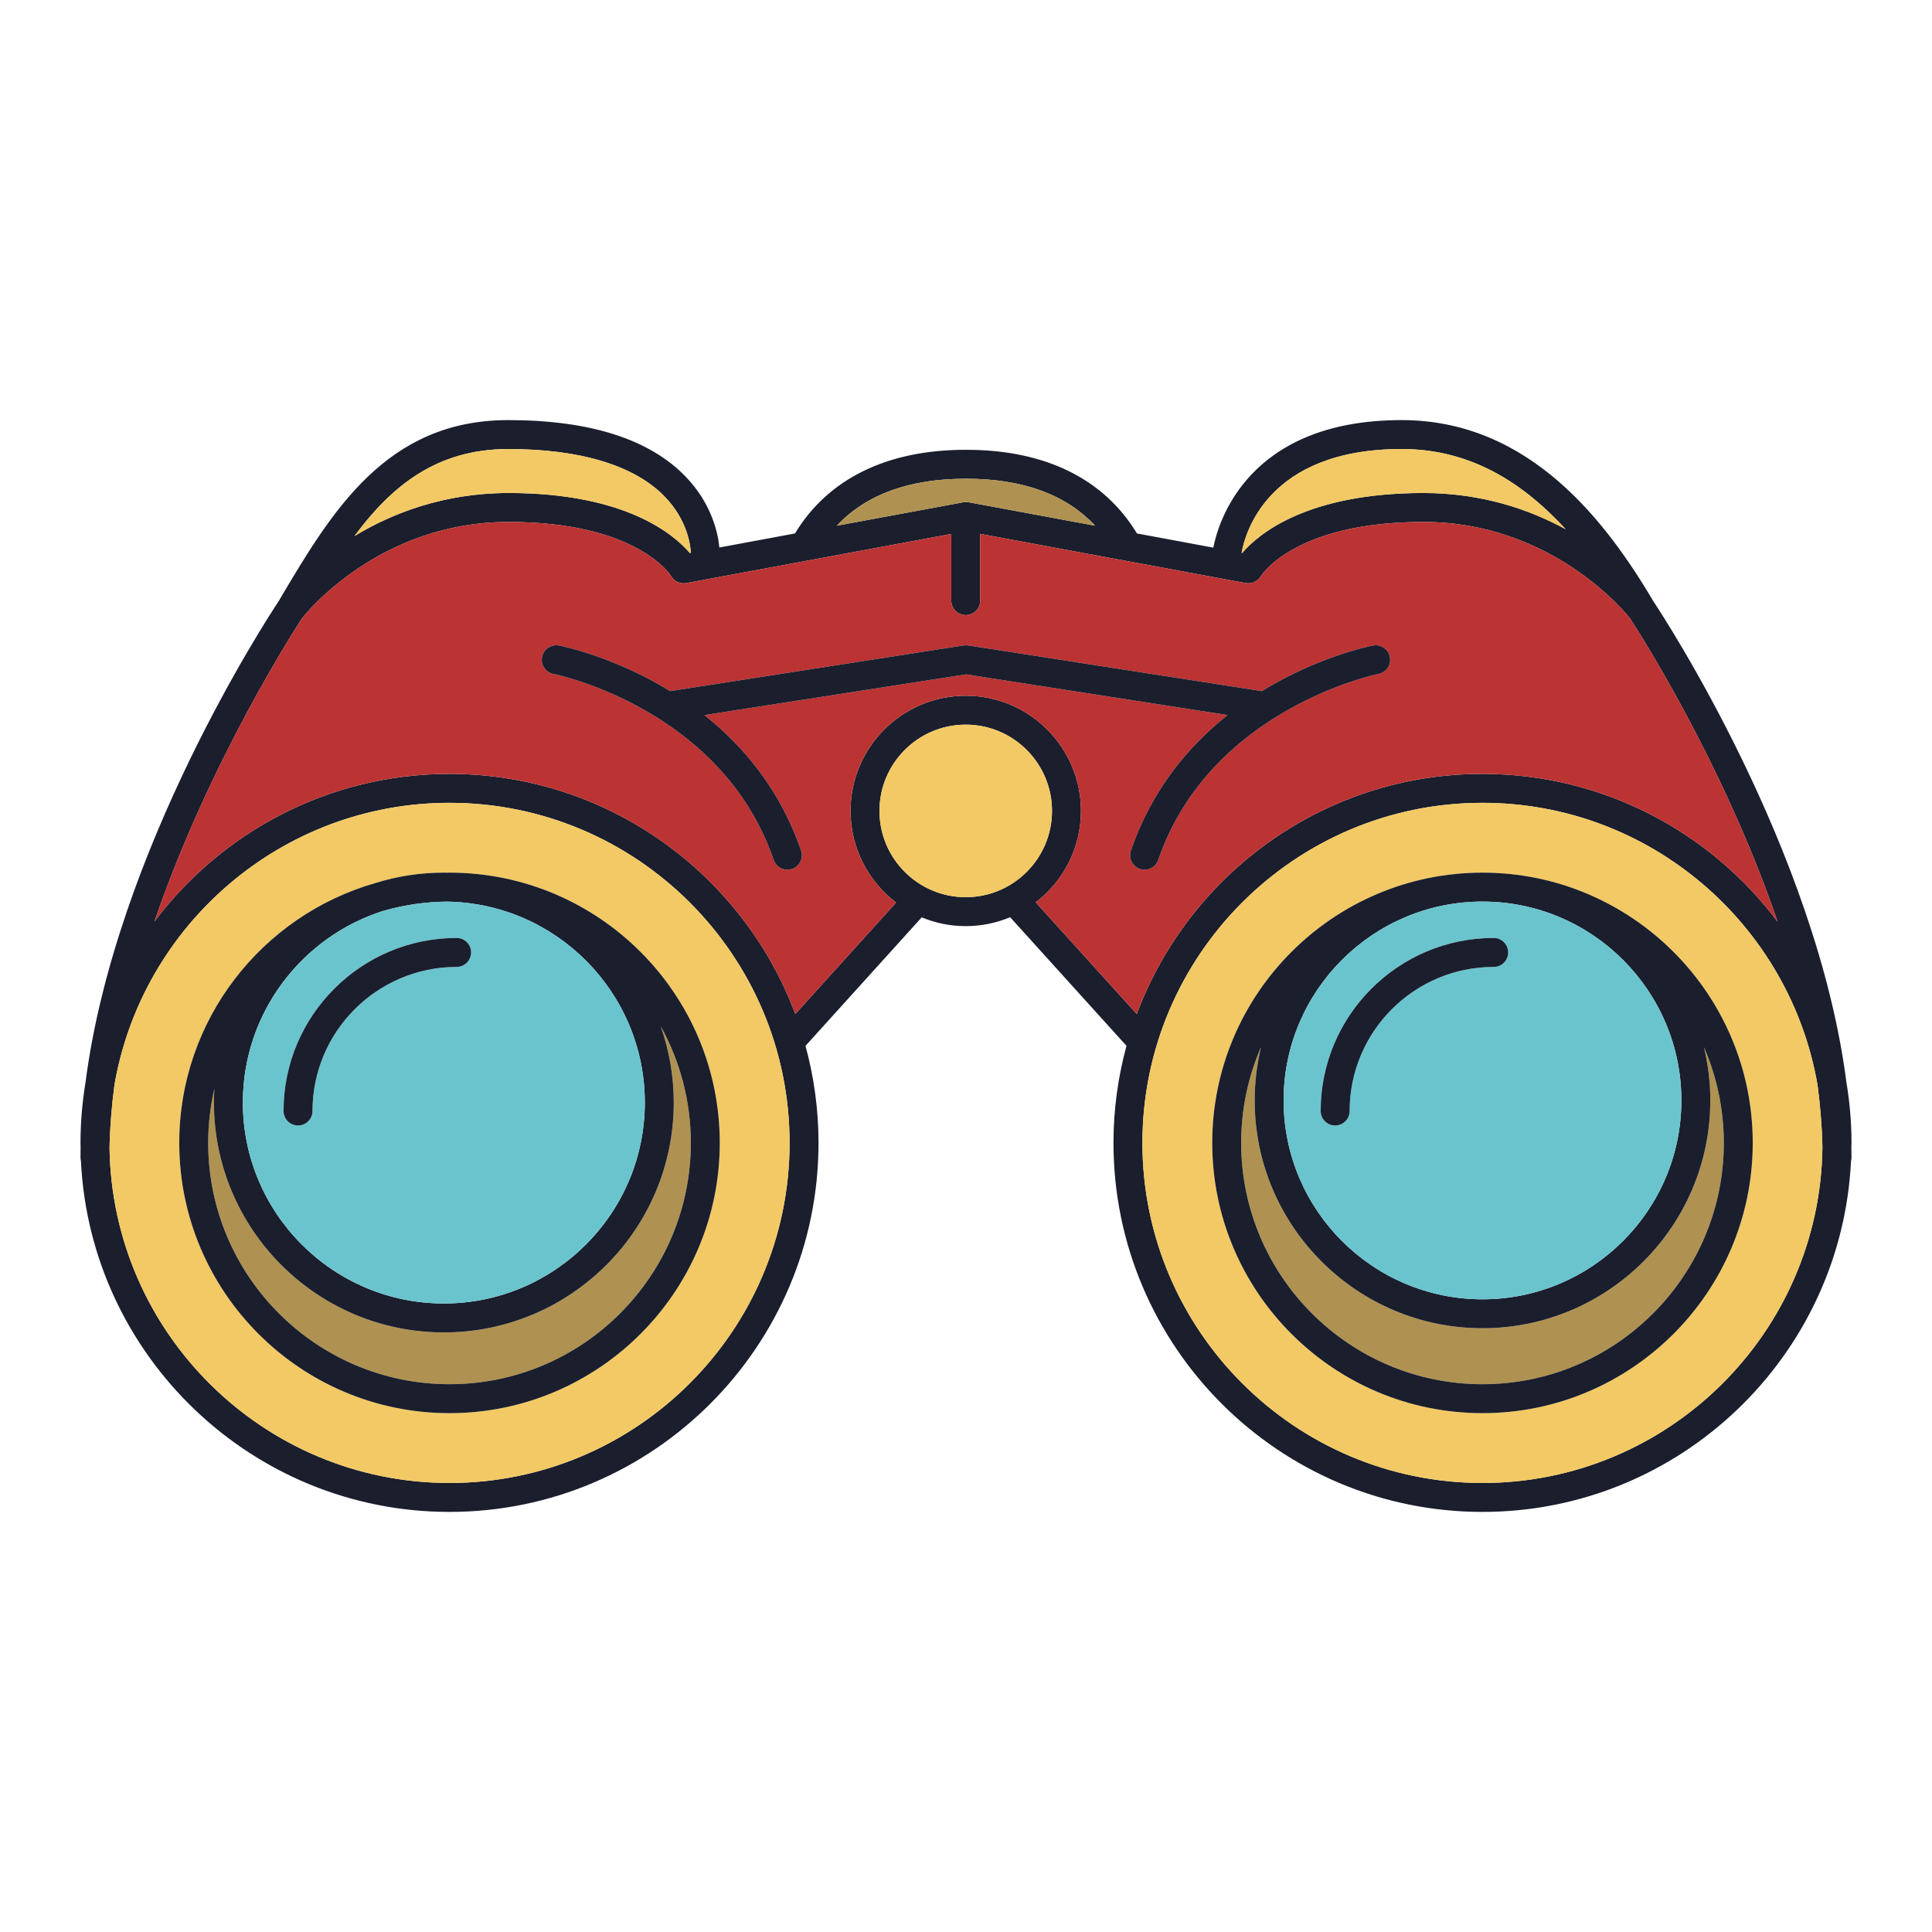
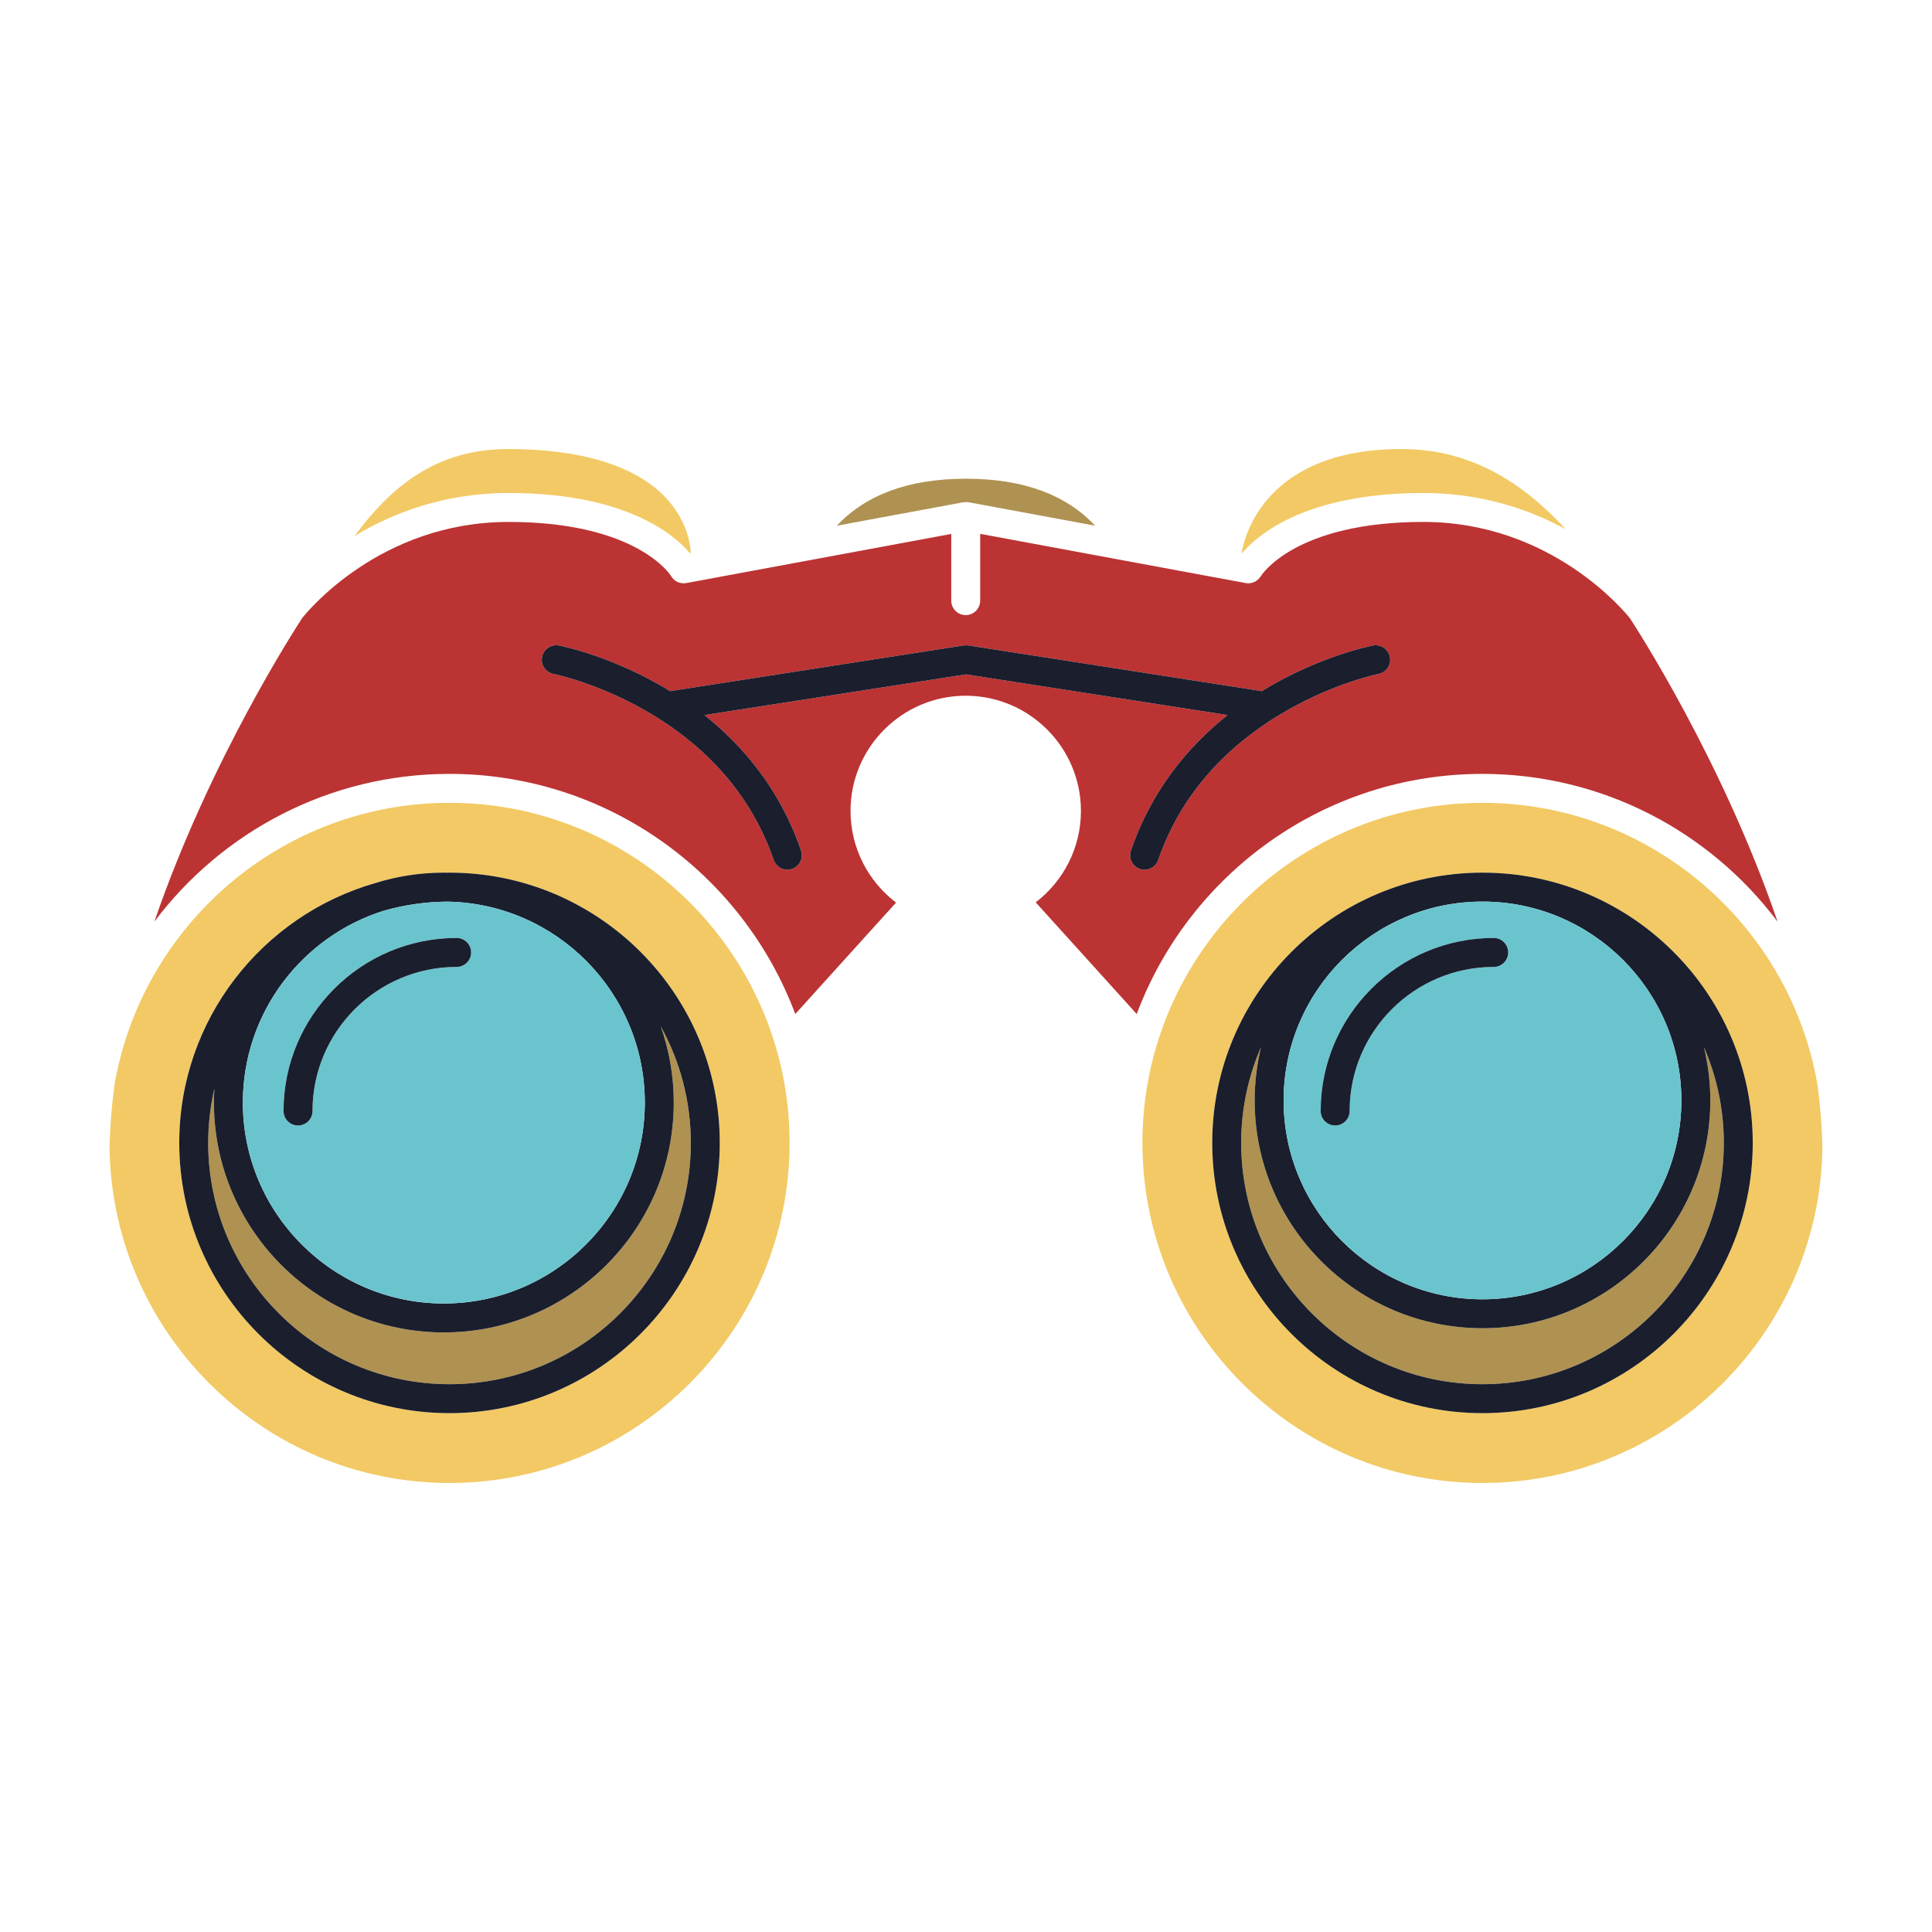
<svg xmlns="http://www.w3.org/2000/svg" version="1.1" id="Capa_1" x="0px" y="0px" viewBox="0 0 1200 1200" enable-background="new 0 0 1200 1200" xml:space="preserve">
  <g>
    <g id="XMLID_4_">
-       <path fill="#1A1E2D" d="M1149.91,712.705c0.06,2.097,0.09,4.193,0.09,6.26c0,0.749-0.12,1.468-0.3,2.156    c-5.87,121.181-106.295,217.951-228.913,217.951c-126.362,0-229.183-102.821-229.183-229.213c0-20.846,2.845-41.033,8.087-60.261    L627.42,569.69c-8.506,3.564-17.821,5.541-27.585,5.541c-9.704,0-18.929-1.947-27.345-5.451l-72.181,79.819    c5.241,19.228,8.087,39.415,8.087,60.261c0,126.392-102.821,229.213-229.213,229.213c-122.588,0-223.013-96.771-228.913-217.951    c-0.15-0.689-0.27-1.408-0.27-2.156c0-2.067,0.03-4.163,0.06-6.26c0-0.958-0.06-1.887-0.06-2.845    c0-12.789,1.108-25.308,3.115-37.528c18.539-144.153,113.513-289.204,119.593-298.339l0.599-0.988    c32.616-55.109,66.371-112.076,142.386-112.076c50.677,0,87.786,11.831,110.249,35.192c16.263,16.922,20.037,35.222,20.876,43.938    l46.963-8.716c20.576-33.964,57.116-51.965,106.055-51.965c0.06,0,0.09,0.03,0.15,0.03c0.06,0,0.12-0.03,0.18-0.03    c48.939,0,85.449,17.97,106.026,51.965l47.412,8.806c3.235-16.443,21.894-79.22,116.988-79.22    c80.328,0,127.89,64.454,156.672,113.034c5.96,8.985,101.084,154.126,119.593,298.369c2.037,12.22,3.145,24.739,3.145,37.528    C1150,710.818,1149.94,711.746,1149.91,712.705z M1131.94,712.734c-0.24-12.789-1.318-25.758-3.025-38.756    c-17.102-99.436-103.899-175.332-208.128-175.332c-116.478,0-211.212,94.764-211.212,211.212    c0,116.478,94.734,211.242,211.212,211.242C1036.307,921.102,1130.412,827.895,1131.94,712.734z M1104.086,572.445    c-34.264-100.065-88.235-183.149-91.739-188.48c-2.845-3.594-48.7-59.782-128.219-59.782c-80.088,0-100.724,33.275-100.934,33.605    c-1.917,3.235-5.721,5.032-9.434,4.373l-164.939-30.58v41.482c0,4.972-4.043,8.985-8.985,8.985c-4.972,0-8.985-4.013-8.985-8.985    v-41.422l-164.639,30.52c-3.774,0.689-7.607-1.108-9.464-4.493c-0.15-0.21-20.816-33.485-100.874-33.485    c-79.819,0-125.314,56.068-128.219,59.782c-3.444,5.241-57.445,88.355-91.739,188.42c41.871-55.648,108.452-91.709,183.268-91.709    c98.238,0,182.22,62.118,214.777,149.155l62.597-69.216c-17.162-13.088-28.273-33.724-28.273-56.936    c0-39.445,32.077-71.552,71.552-71.552c39.445,0,71.552,32.107,71.552,71.552c0,23.122-11.022,43.698-28.094,56.787l62.747,69.366    c32.556-87.037,116.508-149.155,214.747-149.155C995.664,480.676,1062.244,516.767,1104.086,572.445z M884.128,306.213    c36.091,0,65.652,10.123,88.355,22.523c-30.939-33.754-64.154-49.838-101.892-49.838c-83.323,0-97.31,52.564-99.406,64.484    l0.359,0.09C781.426,331.881,811.497,306.213,884.128,306.213z M601.812,311.994l78.381,14.526    c-18.09-19.348-44.866-29.172-80.028-29.172c-0.06,0-0.12,0-0.18,0c-0.06,0-0.09,0-0.15,0c-35.162,0-61.968,9.824-80.058,29.172    l78.411-14.526c0.419-0.06,0.869-0.06,1.288-0.09c0.24,0,0.449-0.03,0.689-0.03C600.704,311.874,601.243,311.904,601.812,311.994z     M653.417,503.678c0-29.561-24.05-53.582-53.582-53.582c-29.561,0-53.582,24.02-53.582,53.582    c0,29.531,24.021,53.582,53.582,53.582C629.367,557.26,653.417,533.21,653.417,503.678z M490.425,709.859    c0-116.448-94.764-211.212-211.242-211.212c-104.199,0-190.966,75.865-208.098,175.242c-1.707,13.059-2.785,26.027-3.055,38.876    c1.557,115.131,95.663,208.337,211.153,208.337C395.661,921.102,490.425,826.338,490.425,709.859z M428.427,343.472l0.659-0.12    c-0.21-4.463-1.947-20.277-16.443-35.132c-18.749-19.168-52.264-29.322-96.95-29.322c-44.417,0-72.391,22.882-95.543,54.061    c23.511-14.227,55.589-26.746,95.723-26.746C388.503,306.213,418.574,331.881,428.427,343.472z" />
-       <path fill="#F2C964" d="M1128.915,673.978c1.707,12.999,2.785,25.967,3.025,38.756c-1.527,115.161-95.633,208.367-211.153,208.367    c-116.478,0-211.212-94.764-211.212-211.242c0-116.448,94.734-211.212,211.212-211.212    C1025.016,498.647,1111.813,574.542,1128.915,673.978z M1088.661,709.859c0-92.548-75.296-167.844-167.874-167.844    c-92.548,0-167.844,75.296-167.844,167.844c0,92.578,75.296,167.874,167.844,167.874    C1013.365,877.733,1088.661,802.437,1088.661,709.859z" />
+       <path fill="#F2C964" d="M1128.915,673.978c1.707,12.999,2.785,25.967,3.025,38.756c-1.527,115.161-95.633,208.367-211.153,208.367    c-116.478,0-211.212-94.764-211.212-211.242c0-116.448,94.734-211.212,211.212-211.212    C1025.016,498.647,1111.813,574.542,1128.915,673.978z M1088.661,709.859c0-92.548-75.296-167.844-167.874-167.844    c-92.548,0-167.844,75.296-167.844,167.844c0,92.578,75.296,167.874,167.844,167.874    C1013.365,877.733,1088.661,802.437,1088.661,709.859" />
      <path fill="#AF9251" d="M1058.321,650.347c7.937,18.24,12.37,38.367,12.37,59.512c0,82.664-67.239,149.903-149.903,149.903    c-82.634,0-149.873-67.239-149.873-149.903c0-21.145,4.403-41.272,12.34-59.512c-2.546,10.633-3.953,21.744-3.953,33.155    c0,78.022,63.466,141.487,141.487,141.487s141.517-63.466,141.517-141.487C1062.304,672.091,1060.897,660.98,1058.321,650.347z" />
      <path fill="#BC3333" d="M1012.346,383.965c3.504,5.331,57.475,88.415,91.739,188.48c-41.841-55.678-108.422-91.769-183.298-91.769    c-98.238,0-182.19,62.118-214.747,149.155l-62.747-69.366c17.072-13.088,28.094-33.665,28.094-56.787    c0-39.445-32.107-71.552-71.552-71.552c-39.475,0-71.552,32.107-71.552,71.552c0,23.212,11.112,43.848,28.273,56.936    l-62.597,69.216c-32.556-87.037-116.538-149.155-214.777-149.155c-74.817,0-141.397,36.061-183.268,91.709    c34.294-100.065,88.295-183.179,91.739-188.42c2.905-3.714,48.4-59.782,128.219-59.782c80.058,0,100.724,33.275,100.874,33.485    c1.857,3.384,5.691,5.181,9.464,4.493l164.639-30.52v41.422c0,4.972,4.013,8.985,8.985,8.985c4.942,0,8.985-4.013,8.985-8.985    v-41.482l164.939,30.58c3.714,0.659,7.518-1.138,9.434-4.373c0.21-0.329,20.846-33.605,100.934-33.605    C963.647,324.184,1009.501,380.371,1012.346,383.965z M856.183,418.589c4.882-0.928,8.057-5.661,7.098-10.513    c-0.928-4.882-5.661-8.057-10.513-7.128c-2.486,0.479-34.383,7.008-69.156,28.393c-0.27-0.06-0.479-0.15-0.719-0.21    l-181.352-28.214c-0.329-0.06-0.629-0.06-0.958-0.06c-0.21-0.03-0.389-0.03-0.599-0.03c-0.18,0-0.389,0-0.569,0.03    c-0.329,0-0.659,0-0.988,0.06l-181.322,28.214c-0.24,0.06-0.479,0.15-0.719,0.21c-34.773-21.385-66.7-27.914-69.156-28.393    c-4.882-0.928-9.584,2.246-10.543,7.128c-0.928,4.852,2.246,9.584,7.128,10.543c1.048,0.18,104.438,21.265,136.725,115.49    c1.288,3.744,4.762,6.08,8.506,6.08c0.958,0,1.947-0.15,2.905-0.479c4.702-1.617,7.218-6.739,5.601-11.411    c-12.999-37.948-35.941-64.993-60.021-84.161l162.453-25.278l162.483,25.278c-24.08,19.168-47.023,46.214-60.021,84.161    c-1.617,4.672,0.899,9.794,5.571,11.411c0.988,0.329,1.947,0.479,2.935,0.479c3.714,0,7.218-2.336,8.476-6.08    C751.655,440.153,855.135,418.798,856.183,418.589z" />
      <path fill="#1A1E2D" d="M920.787,542.015c92.578,0,167.874,75.296,167.874,167.844c0,92.578-75.296,167.874-167.874,167.874    c-92.548,0-167.844-75.296-167.844-167.874C752.943,617.312,828.239,542.015,920.787,542.015z M1070.691,709.859    c0-21.145-4.433-41.272-12.37-59.512c2.576,10.633,3.984,21.744,3.984,33.155c0,78.022-63.496,141.487-141.517,141.487    S779.3,761.524,779.3,683.503c0-11.411,1.408-22.523,3.953-33.155c-7.937,18.24-12.34,38.367-12.34,59.512    c0,82.664,67.239,149.903,149.873,149.903C1003.451,859.763,1070.691,792.523,1070.691,709.859z M1044.334,683.503    c0-68.108-55.439-123.517-123.547-123.517S797.27,615.395,797.27,683.503s55.409,123.517,123.517,123.517    S1044.334,751.611,1044.334,683.503z" />
      <path fill="#6AC4CE" d="M920.787,559.986c68.108,0,123.547,55.409,123.547,123.517s-55.439,123.517-123.547,123.517    S797.27,751.611,797.27,683.503S852.679,559.986,920.787,559.986z M936.751,591.584c0-4.972-4.013-8.985-8.985-8.985    c-59.272,0-107.463,48.191-107.463,107.463c0,4.972,4.013,8.985,8.985,8.985c4.942,0,8.985-4.013,8.985-8.985    c0-49.359,40.134-89.493,89.493-89.493C932.737,600.569,936.751,596.526,936.751,591.584z" />
      <path fill="#F2C964" d="M972.482,328.736c-22.703-12.4-52.264-22.523-88.355-22.523c-72.63,0-102.701,25.668-112.585,37.259    l-0.359-0.09c2.096-11.92,16.083-64.484,99.406-64.484C908.328,278.898,941.543,294.982,972.482,328.736z" />
      <path fill="#1A1E2D" d="M927.766,582.599c4.972,0,8.985,4.013,8.985,8.985c0,4.942-4.013,8.985-8.985,8.985    c-49.359,0-89.493,40.134-89.493,89.493c0,4.972-4.043,8.985-8.985,8.985c-4.972,0-8.985-4.013-8.985-8.985    C820.302,630.789,868.493,582.599,927.766,582.599z" />
      <path fill="#1A1E2D" d="M863.282,408.076c0.958,4.852-2.216,9.584-7.098,10.513c-1.048,0.21-104.528,21.565-136.755,115.52    c-1.258,3.744-4.762,6.08-8.476,6.08c-0.988,0-1.947-0.15-2.935-0.479c-4.672-1.617-7.188-6.739-5.571-11.411    c12.999-37.948,35.941-64.993,60.021-84.161l-162.483-25.278l-162.453,25.278c24.08,19.168,47.023,46.214,60.021,84.161    c1.617,4.672-0.898,9.794-5.601,11.411c-0.958,0.329-1.947,0.479-2.905,0.479c-3.744,0-7.218-2.336-8.506-6.08    c-32.287-94.225-135.677-115.31-136.725-115.49c-4.882-0.958-8.057-5.691-7.128-10.543c0.958-4.882,5.661-8.057,10.543-7.128    c2.456,0.479,34.383,7.008,69.156,28.393c0.24-0.06,0.479-0.15,0.719-0.21l181.322-28.214c0.329-0.06,0.659-0.06,0.988-0.06    c0.18-0.03,0.389-0.03,0.569-0.03c0.21,0,0.389,0,0.599,0.03c0.329,0,0.629,0,0.958,0.06l181.352,28.214    c0.24,0.06,0.449,0.15,0.719,0.21c34.773-21.385,66.67-27.914,69.156-28.393C857.621,400.019,862.353,403.194,863.282,408.076z" />
      <path fill="#AF9251" d="M680.193,326.52l-78.381-14.526c-0.569-0.09-1.108-0.12-1.647-0.12c-0.24,0-0.449,0.03-0.689,0.03    c-0.419,0.03-0.869,0.03-1.288,0.09l-78.411,14.526c18.09-19.348,44.896-29.172,80.058-29.172c0.06,0,0.09,0,0.15,0    c0.06,0,0.12,0,0.18,0C635.327,297.348,662.103,307.172,680.193,326.52z" />
-       <circle fill="#F2C964" cx="599.835" cy="503.678" r="53.582" />
      <path fill="#F2C964" d="M279.183,498.647c116.478,0,211.242,94.764,211.242,211.212c0,116.478-94.764,211.242-211.242,211.242    c-115.49,0-209.595-93.207-211.153-208.337c0.27-12.849,1.348-25.818,3.055-38.876    C88.217,574.512,174.984,498.647,279.183,498.647z M447.057,709.859c0-92.548-75.296-167.844-167.874-167.844    c-0.569,0-1.168,0.03-1.737,0.03c-0.599,0-1.168-0.03-1.767-0.03c-14.856,0-29.172,2.276-42.65,6.499    c-70.175,20.127-121.69,84.82-121.69,161.345c0,92.578,75.296,167.874,167.844,167.874    C371.761,877.733,447.057,802.437,447.057,709.859z" />
      <path fill="#F2C964" d="M429.086,343.352l-0.659,0.12c-9.854-11.591-39.924-37.259-112.555-37.259    c-40.134,0-72.211,12.519-95.723,26.746c23.152-31.179,51.126-54.061,95.543-54.061c44.686,0,78.201,10.153,96.95,29.322    C427.139,323.076,428.877,338.89,429.086,343.352z" />
      <path fill="#AF9251" d="M410.367,637.408c11.92,21.505,18.719,46.184,18.719,72.451c0,82.664-67.239,149.903-149.903,149.903    c-82.634,0-149.873-67.239-149.873-149.903c0-11.531,1.348-22.793,3.834-33.605c-0.15,2.845-0.27,5.691-0.27,8.566    c0,78.74,64.065,142.775,142.805,142.775s142.805-64.035,142.805-142.775C418.484,668.198,415.608,652.264,410.367,637.408z" />
      <path fill="#1A1E2D" d="M279.183,542.015c92.578,0,167.874,75.296,167.874,167.844c0,92.578-75.296,167.874-167.874,167.874    c-92.548,0-167.844-75.296-167.844-167.874c0-76.524,51.515-141.218,121.69-161.345c13.478-4.223,27.794-6.499,42.65-6.499    c0.599,0,1.168,0.03,1.767,0.03C278.015,542.045,278.614,542.015,279.183,542.015z M429.086,709.859    c0-26.267-6.799-50.946-18.719-72.451c5.241,14.856,8.117,30.789,8.117,47.412c0,78.74-64.065,142.775-142.805,142.775    S132.874,763.561,132.874,684.82c0-2.875,0.12-5.721,0.27-8.566c-2.486,10.812-3.834,22.074-3.834,33.605    c0,82.664,67.239,149.903,149.873,149.903C361.847,859.763,429.086,792.523,429.086,709.859z M400.513,684.82    c0-68.258-55.049-123.846-123.068-124.805c-13.538,0.15-26.626,2.126-39.086,5.661c-50.677,15.904-87.516,63.286-87.516,119.144    c0,68.827,56.008,124.805,124.835,124.805S400.513,753.647,400.513,684.82z" />
      <path fill="#6AC4CE" d="M277.446,560.016c68.018,0.958,123.068,56.547,123.068,124.805c0,68.827-56.008,124.805-124.835,124.805    S150.844,753.647,150.844,684.82c0-55.858,36.839-103.24,87.516-119.144C250.82,562.142,263.908,560.166,277.446,560.016z     M292.601,591.584c0-4.972-4.043-8.985-8.985-8.985c-59.272,0-107.493,48.191-107.493,107.463c0,4.972,4.013,8.985,8.985,8.985    s8.985-4.013,8.985-8.985c0-49.359,40.164-89.493,89.523-89.493C288.557,600.569,292.601,596.526,292.601,591.584z" />
      <path fill="#1A1E2D" d="M283.616,582.599c4.942,0,8.985,4.013,8.985,8.985c0,4.942-4.043,8.985-8.985,8.985    c-49.359,0-89.523,40.134-89.523,89.493c0,4.972-4.013,8.985-8.985,8.985s-8.985-4.013-8.985-8.985    C176.122,630.789,224.343,582.599,283.616,582.599z" />
    </g>
  </g>
</svg>